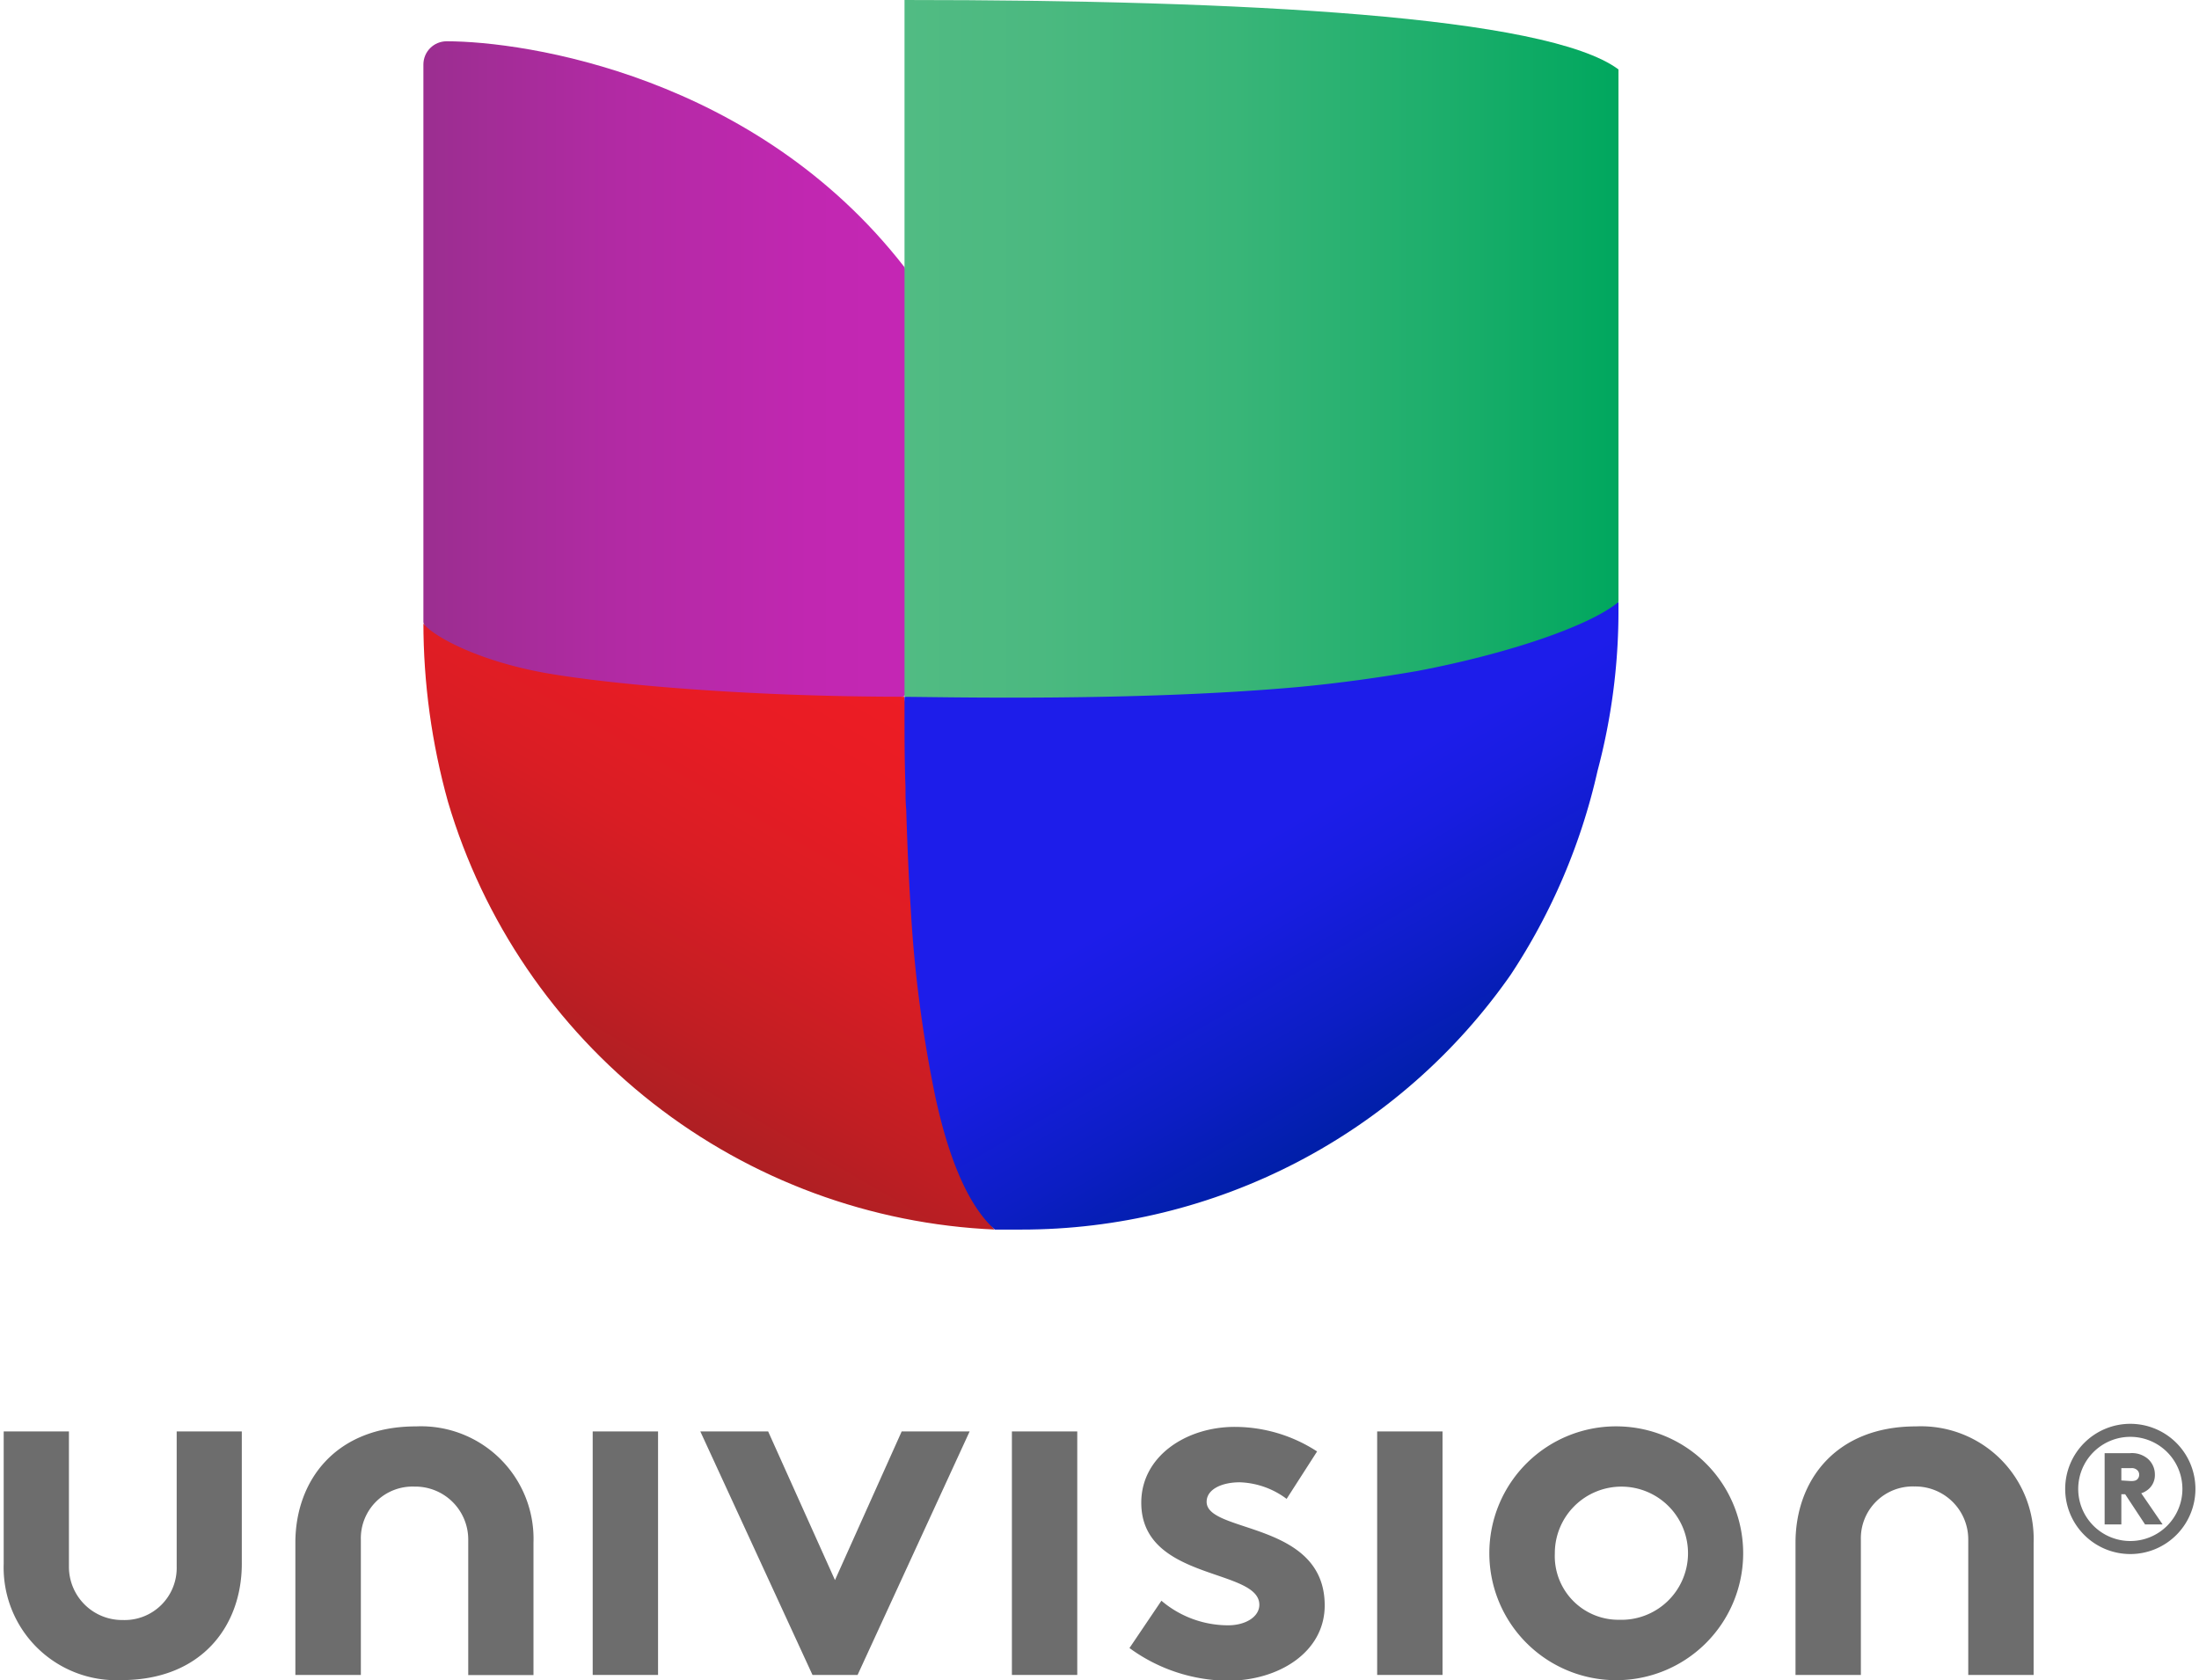
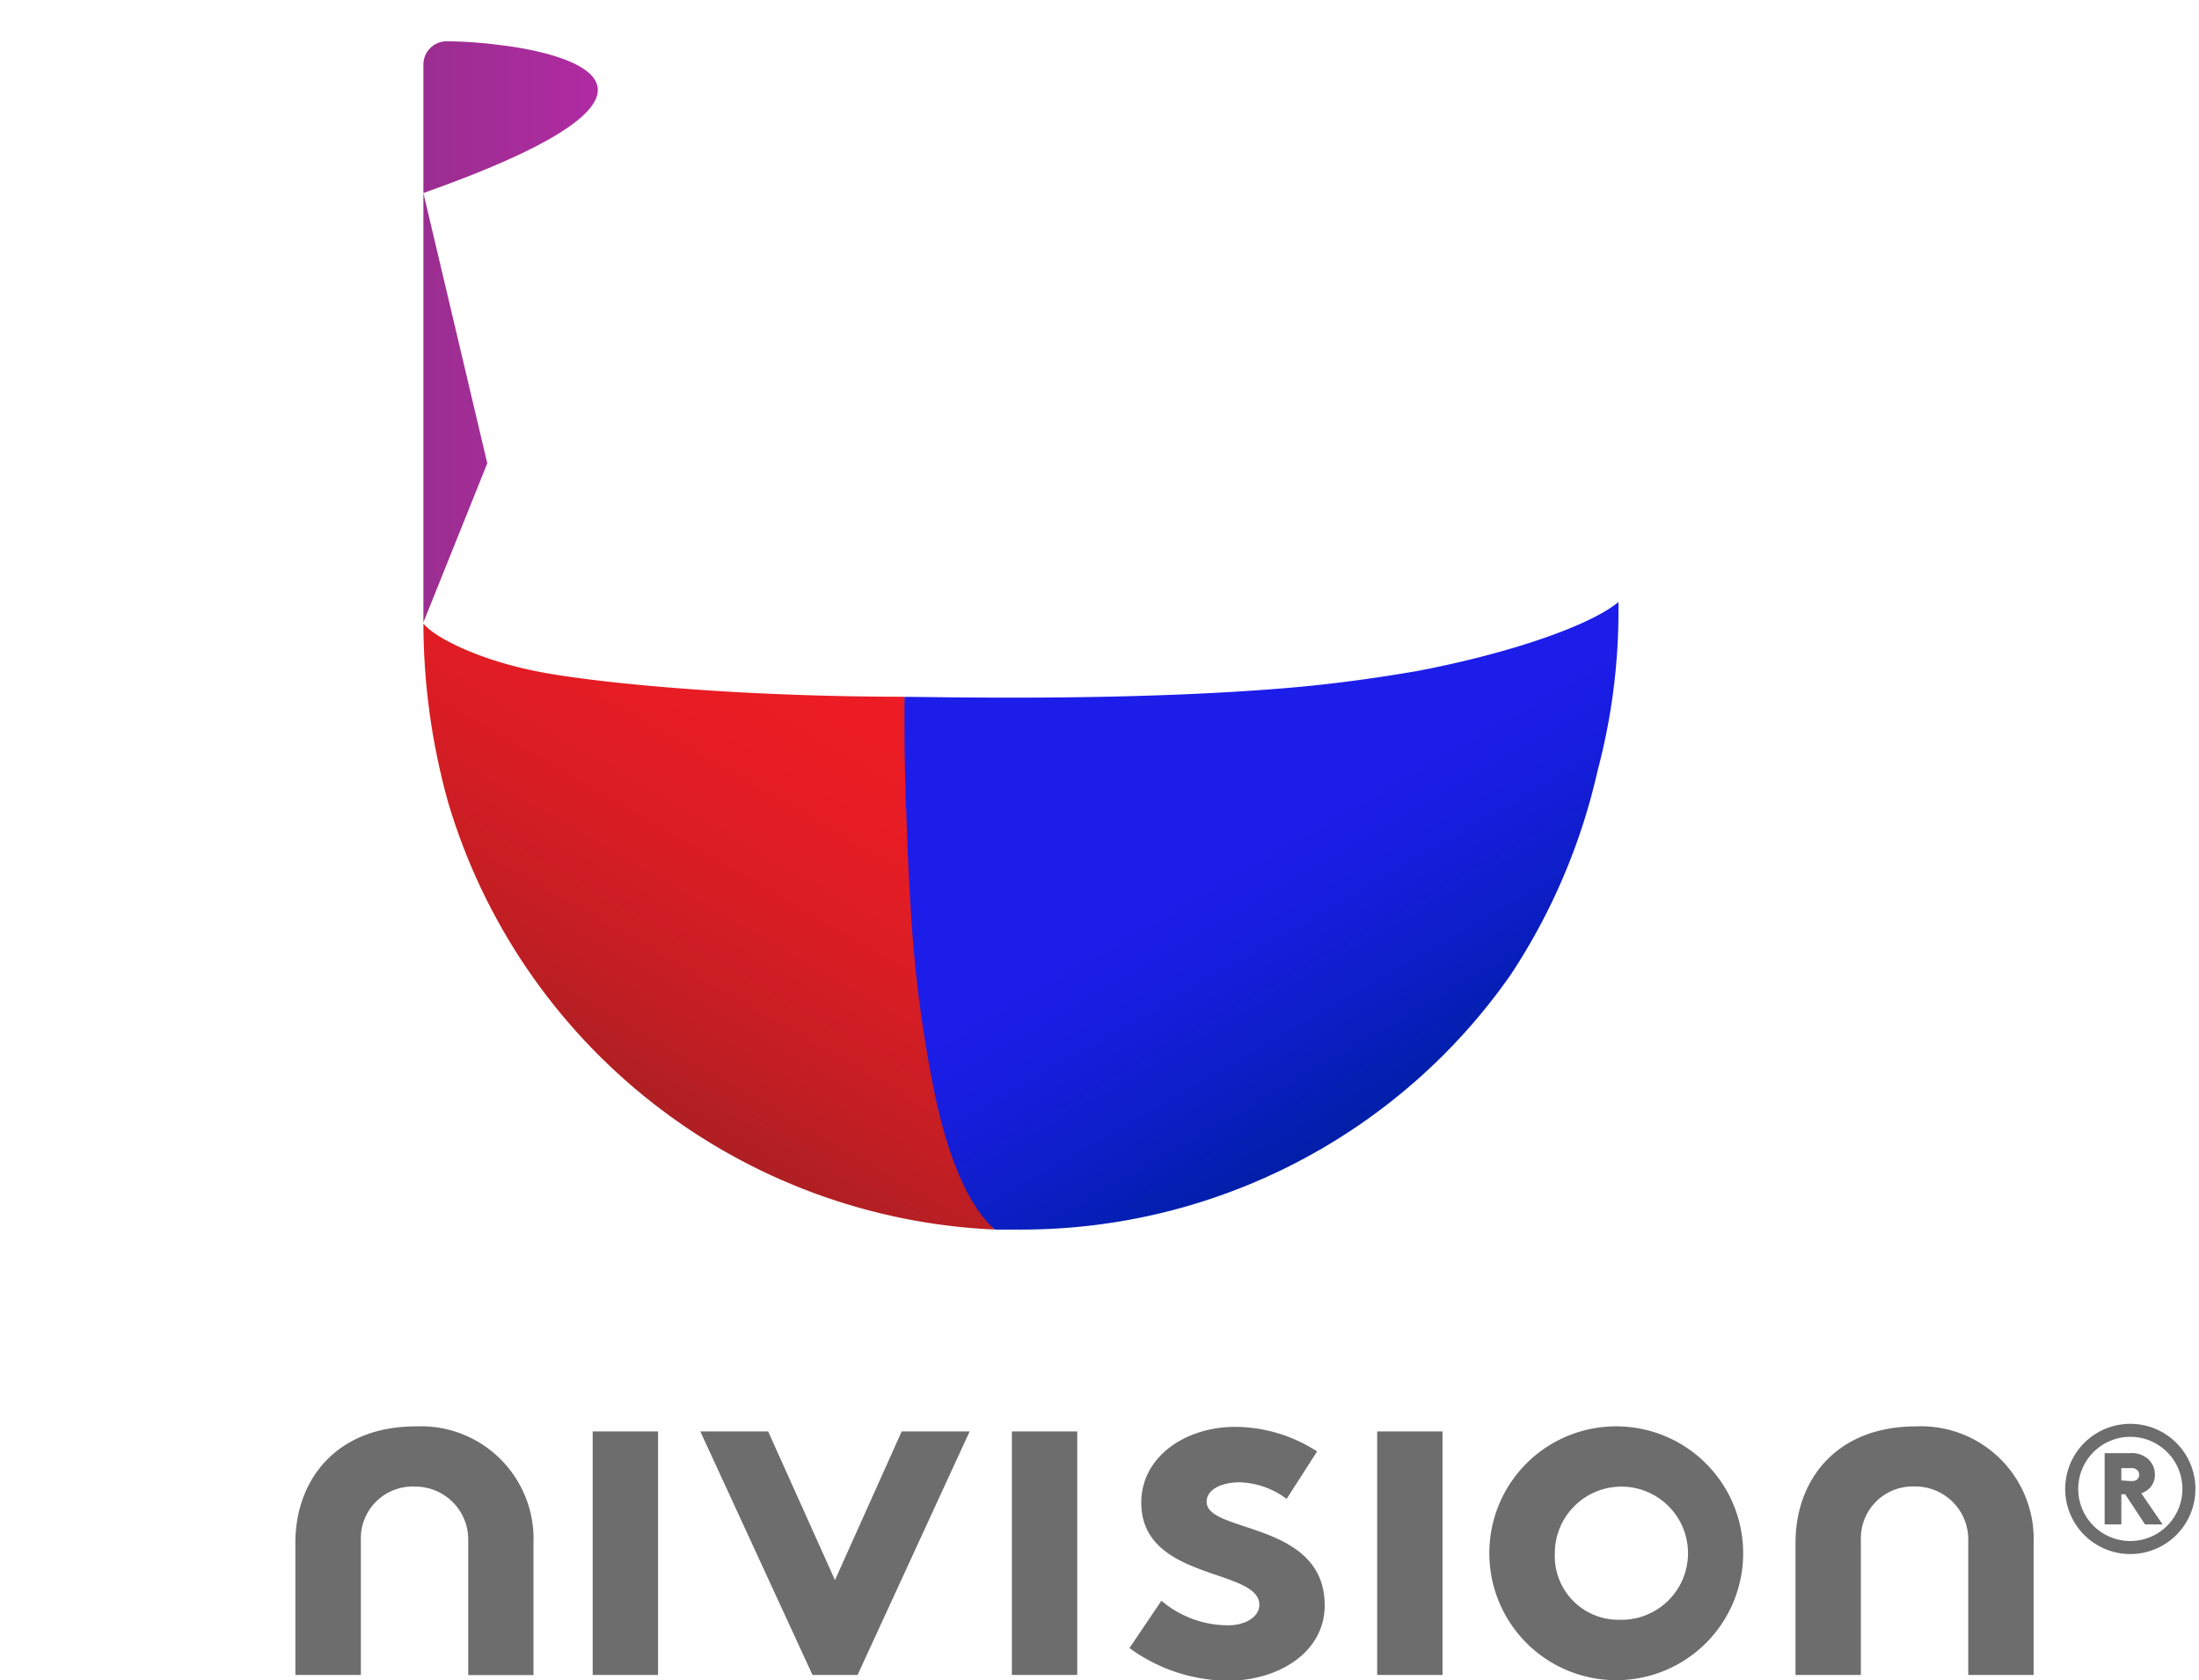
<svg xmlns="http://www.w3.org/2000/svg" viewBox="0 0 178.38 136.75" aria-hidden="true" width="178px" height="136px">
  <defs>
    <linearGradient class="cerosgradient" data-cerosgradient="true" id="CerosGradient_id0ce1078fa" gradientUnits="userSpaceOnUse" x1="50%" y1="100%" x2="50%" y2="0%">
      <stop offset="0%" stop-color="#d1d1d1" />
      <stop offset="100%" stop-color="#d1d1d1" />
    </linearGradient>
    <style>.cls-1-6052226c5b786{fill:none;}.cls-2-6052226c5b786{fill:#6d6d6d;}.cls-3-6052226c5b786{clip-path:url(#clip-path6052226c5b786);}.cls-4-6052226c5b786{fill:url(#linear-gradient6052226c5b786);}.cls-5-6052226c5b786{fill:url(#linear-gradient-26052226c5b786);}.cls-6-6052226c5b786{fill:url(#linear-gradient-36052226c5b786);}.cls-7-6052226c5b786{fill:url(#linear-gradient-46052226c5b786);}</style>
    <clipPath id="clip-path6052226c5b786">
      <path class="cls-1-6052226c5b786" d="M73.32,0V21.75C61.2,6.15,42.46,3.36,36.05,3.36a1.89,1.89,0,0,0-1.89,1.89V50.66a54.51,54.51,0,0,0,2,14.6,48.65,48.65,0,0,0,44.54,34.82c.7,0,1.41,0,2.12,0a48.58,48.58,0,0,0,39.85-20.75,50,50,0,0,0,7.08-16.62,50.56,50.56,0,0,0,1.7-13h0V49.7h0V5.65C125.58,1.3,100.94,0,73.32,0Z" />
    </clipPath>
    <linearGradient id="linear-gradient6052226c5b786" x1="34.16" y1="31.07" x2="78.52" y2="31.07" gradientUnits="userSpaceOnUse">
      <stop offset="0" stop-color="#9b2e90" />
      <stop offset="0.36" stop-color="#b22aa4" />
      <stop offset="0.71" stop-color="#c127b1" />
      <stop offset="1" stop-color="#c626b6" />
    </linearGradient>
    <linearGradient id="linear-gradient-26052226c5b786" x1="49.78" y1="88.6" x2="69.48" y2="54.48" gradientUnits="userSpaceOnUse">
      <stop offset="0" stop-color="#ae1f23" />
      <stop offset="0.18" stop-color="#c01e23" />
      <stop offset="0.49" stop-color="#d91d24" />
      <stop offset="0.77" stop-color="#e81c24" />
      <stop offset="1" stop-color="#ed1c24" />
    </linearGradient>
    <linearGradient id="linear-gradient-36052226c5b786" x1="73.32" y1="30.87" x2="131.43" y2="30.87" gradientUnits="userSpaceOnUse">
      <stop offset="0" stop-color="#51bb83" />
      <stop offset="0.19" stop-color="#4bb980" />
      <stop offset="0.46" stop-color="#39b578" />
      <stop offset="0.76" stop-color="#1cae6b" />
      <stop offset="1" stop-color="#00a75e" />
    </linearGradient>
    <linearGradient id="linear-gradient-46052226c5b786" x1="89.96" y1="47.08" x2="114.4" y2="89.41" gradientUnits="userSpaceOnUse">
      <stop offset="0" stop-color="#1d1dea" />
      <stop offset="0.5" stop-color="#1d1dea" />
      <stop offset="0.62" stop-color="#181de0" />
      <stop offset="0.83" stop-color="#0c1ec4" />
      <stop offset="1" stop-color="#001fa8" />
    </linearGradient>
  </defs>
  <g id="Layer_26052226c5b786" data-name="Layer 2">
    <g id="Layer_1-26052226c5b786" data-name="Layer 1">
      <g id="UCI_Vt_Rev_R_Sml_rgb6052226c5b786">
        <path class="cls-2-6052226c5b786" d="M173.09,115.89a5.3,5.3,0,1,1-5.3,5.3,5.3,5.3,0,0,1,5.3-5.3m0,9.54a4.24,4.24,0,1,0-4.24-4.24,4.24,4.24,0,0,0,4.24,4.24m-.73-3.81v2.46H171v-5.8h2.06a2,2,0,0,1,1.46.46,1.7,1.7,0,0,1,.57,1.3,1.51,1.51,0,0,1-.74,1.33,1.4,1.4,0,0,1-.37.17l1.74,2.54h-1.43l-1.62-2.46Zm.79-1.07c.3,0,.45-.06.55-.19a.5.5,0,0,0,.11-.32.47.47,0,0,0-.11-.33.62.62,0,0,0-.55-.21h-.79v1Z" />
        <polygon class="cls-2-6052226c5b786" points="53.26 136.33 47.94 136.33 47.94 119.27 47.94 116.51 53.26 116.51 53.26 136.33" />
        <polygon class="cls-2-6052226c5b786" points="87.38 136.33 82.06 136.33 82.06 119.27 82.06 116.51 87.38 116.51 87.38 136.33" />
        <polygon class="cls-2-6052226c5b786" points="117.11 136.33 111.79 136.33 111.79 119.27 111.79 116.51 117.11 116.51 117.11 136.33" />
        <path class="cls-2-6052226c5b786" d="M29.07,136.33v-11A4.21,4.21,0,0,1,33.43,121a4.31,4.31,0,0,1,4.38,4.34v11h5.31V125.57a9.16,9.16,0,0,0-9.57-9.47c-6.54,0-9.81,4.42-9.81,9.47v10.76Z" />
        <path class="cls-2-6052226c5b786" d="M151.16,136.33v-11a4.22,4.22,0,0,1,4.36-4.34,4.31,4.31,0,0,1,4.38,4.34v11h5.32V125.57a9.17,9.17,0,0,0-9.58-9.47c-6.54,0-9.8,4.42-9.8,9.47v10.76Z" />
        <polygon class="cls-2-6052226c5b786" points="67.66 128.61 73.09 116.51 78.62 116.51 69.5 136.33 65.83 136.33 56.7 116.51 62.22 116.51 67.66 128.61" />
        <path class="cls-2-6052226c5b786" d="M94.23,130.29a8.39,8.39,0,0,0,5.43,2c1.43,0,2.54-.7,2.54-1.67,0-3-9.61-1.92-9.61-8.31,0-3.8,3.68-6.17,7.6-6.17a12.3,12.3,0,0,1,6.71,2L104.42,122a6.71,6.71,0,0,0-3.81-1.35c-1.47,0-2.7.57-2.7,1.59,0,2.58,9.61,1.55,9.61,8.43,0,3.79-3.72,6.13-7.89,6.13a13.74,13.74,0,0,1-8-2.66Z" />
        <path class="cls-2-6052226c5b786" d="M131.49,116.1a10.33,10.33,0,1,1-10.57,10.35,10.31,10.31,0,0,1,10.57-10.35m0,15.74a5.42,5.42,0,1,0-5.24-5.39,5.18,5.18,0,0,0,5.24,5.39" />
-         <path class="cls-2-6052226c5b786" d="M14.08,116.51v11a4.24,4.24,0,0,1-4.39,4.35,4.33,4.33,0,0,1-4.38-4.35v-11H0v10.77a9.17,9.17,0,0,0,9.58,9.47c6.54,0,9.8-4.42,9.8-9.47V116.51Z" />
        <g class="cls-3-6052226c5b786">
-           <path class="cls-4-6052226c5b786" d="M36.05,3.36a1.89,1.89,0,0,0-1.89,1.89V50.66c2.47,7.87,28.35,10.34,39.16,6l5.2-12.95-5.2-22C61.2,6.15,42.46,3.36,36.05,3.36Z" />
+           <path class="cls-4-6052226c5b786" d="M36.05,3.36a1.89,1.89,0,0,0-1.89,1.89V50.66l5.2-12.95-5.2-22C61.2,6.15,42.46,3.36,36.05,3.36Z" />
          <path class="cls-5-6052226c5b786" d="M80.58,100c-2.16-2-7.26-43-7.26-43.29-12.81,0-23.91-1-29.21-1.93-5.6-1-9.31-3.07-10-4.1a54.51,54.51,0,0,0,2,14.6,48.65,48.65,0,0,0,44.54,34.82A.47.47,0,0,0,80.58,100Z" />
-           <path class="cls-6-6052226c5b786" d="M73.32,0V56.69c11.37,10.47,53.26,3.07,58.11-7.72V5.65C125.58,1.3,100.94,0,73.32,0Z" />
          <path class="cls-7-6052226c5b786" d="M131.43,49.7V49c-2.25,1.88-8.72,4.16-16.4,5.62-3.14.54-6.42,1-9.79,1.31-13.34,1.19-29.1.79-31.92.79v1c0,2.25,0,4.18.08,6.37,0,.58,0,1.18.06,1.81.08,2.75.2,5.48.37,8.13a104.62,104.62,0,0,0,2,15.25C76.88,94.13,78.42,98,80.58,100a.47.47,0,0,1,.1.1c.7,0,1.41,0,2.12,0a48.58,48.58,0,0,0,39.85-20.75,50,50,0,0,0,7.08-16.62,50.56,50.56,0,0,0,1.7-13h0V49.7Z" />
        </g>
      </g>
    </g>
  </g>
</svg>